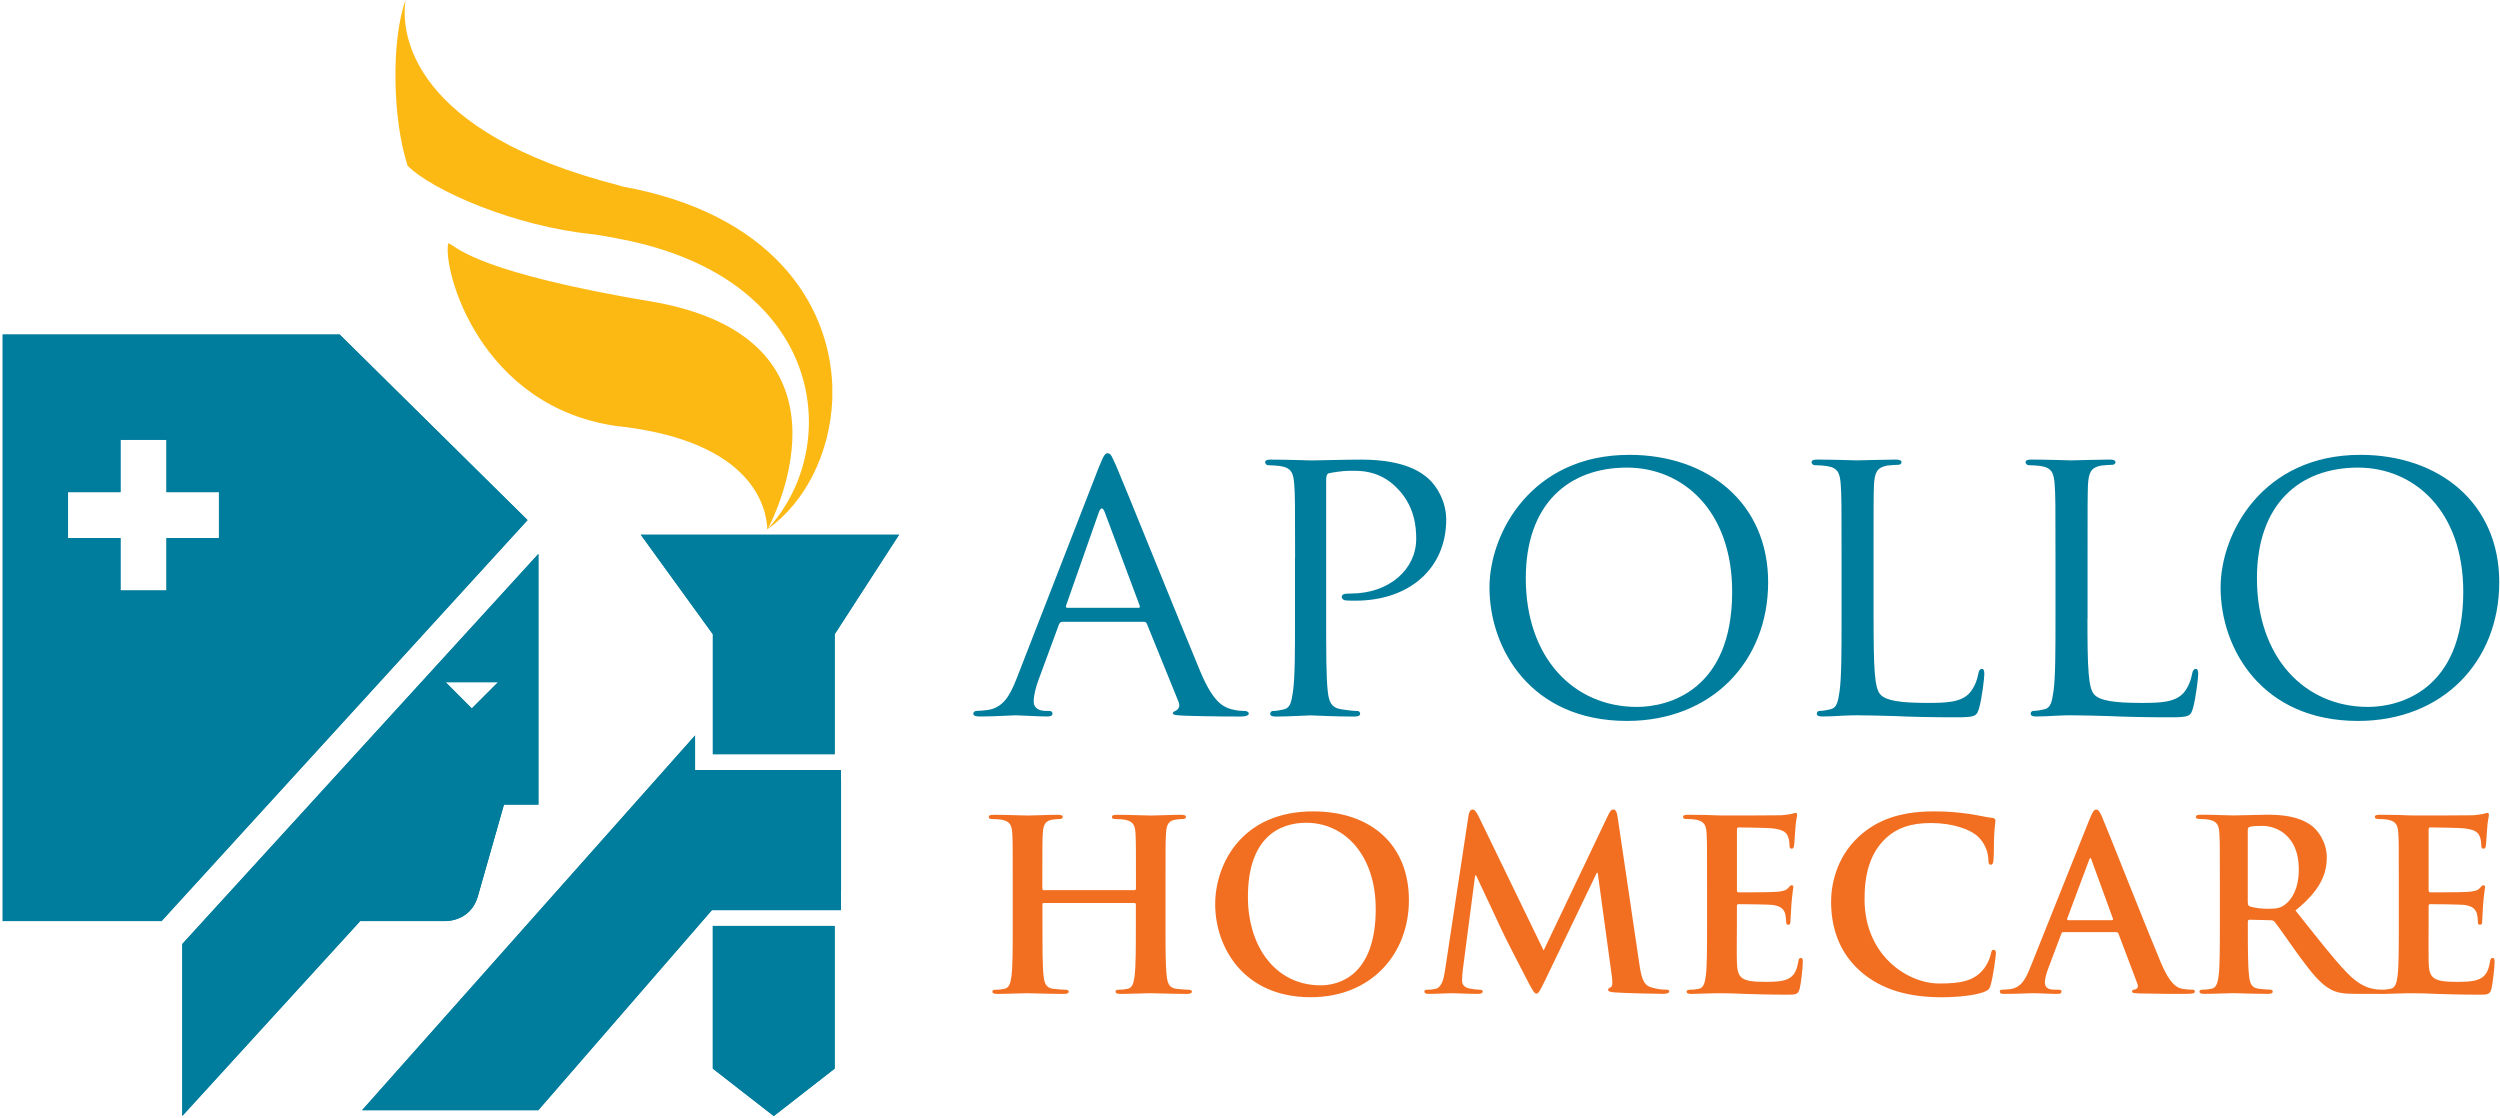
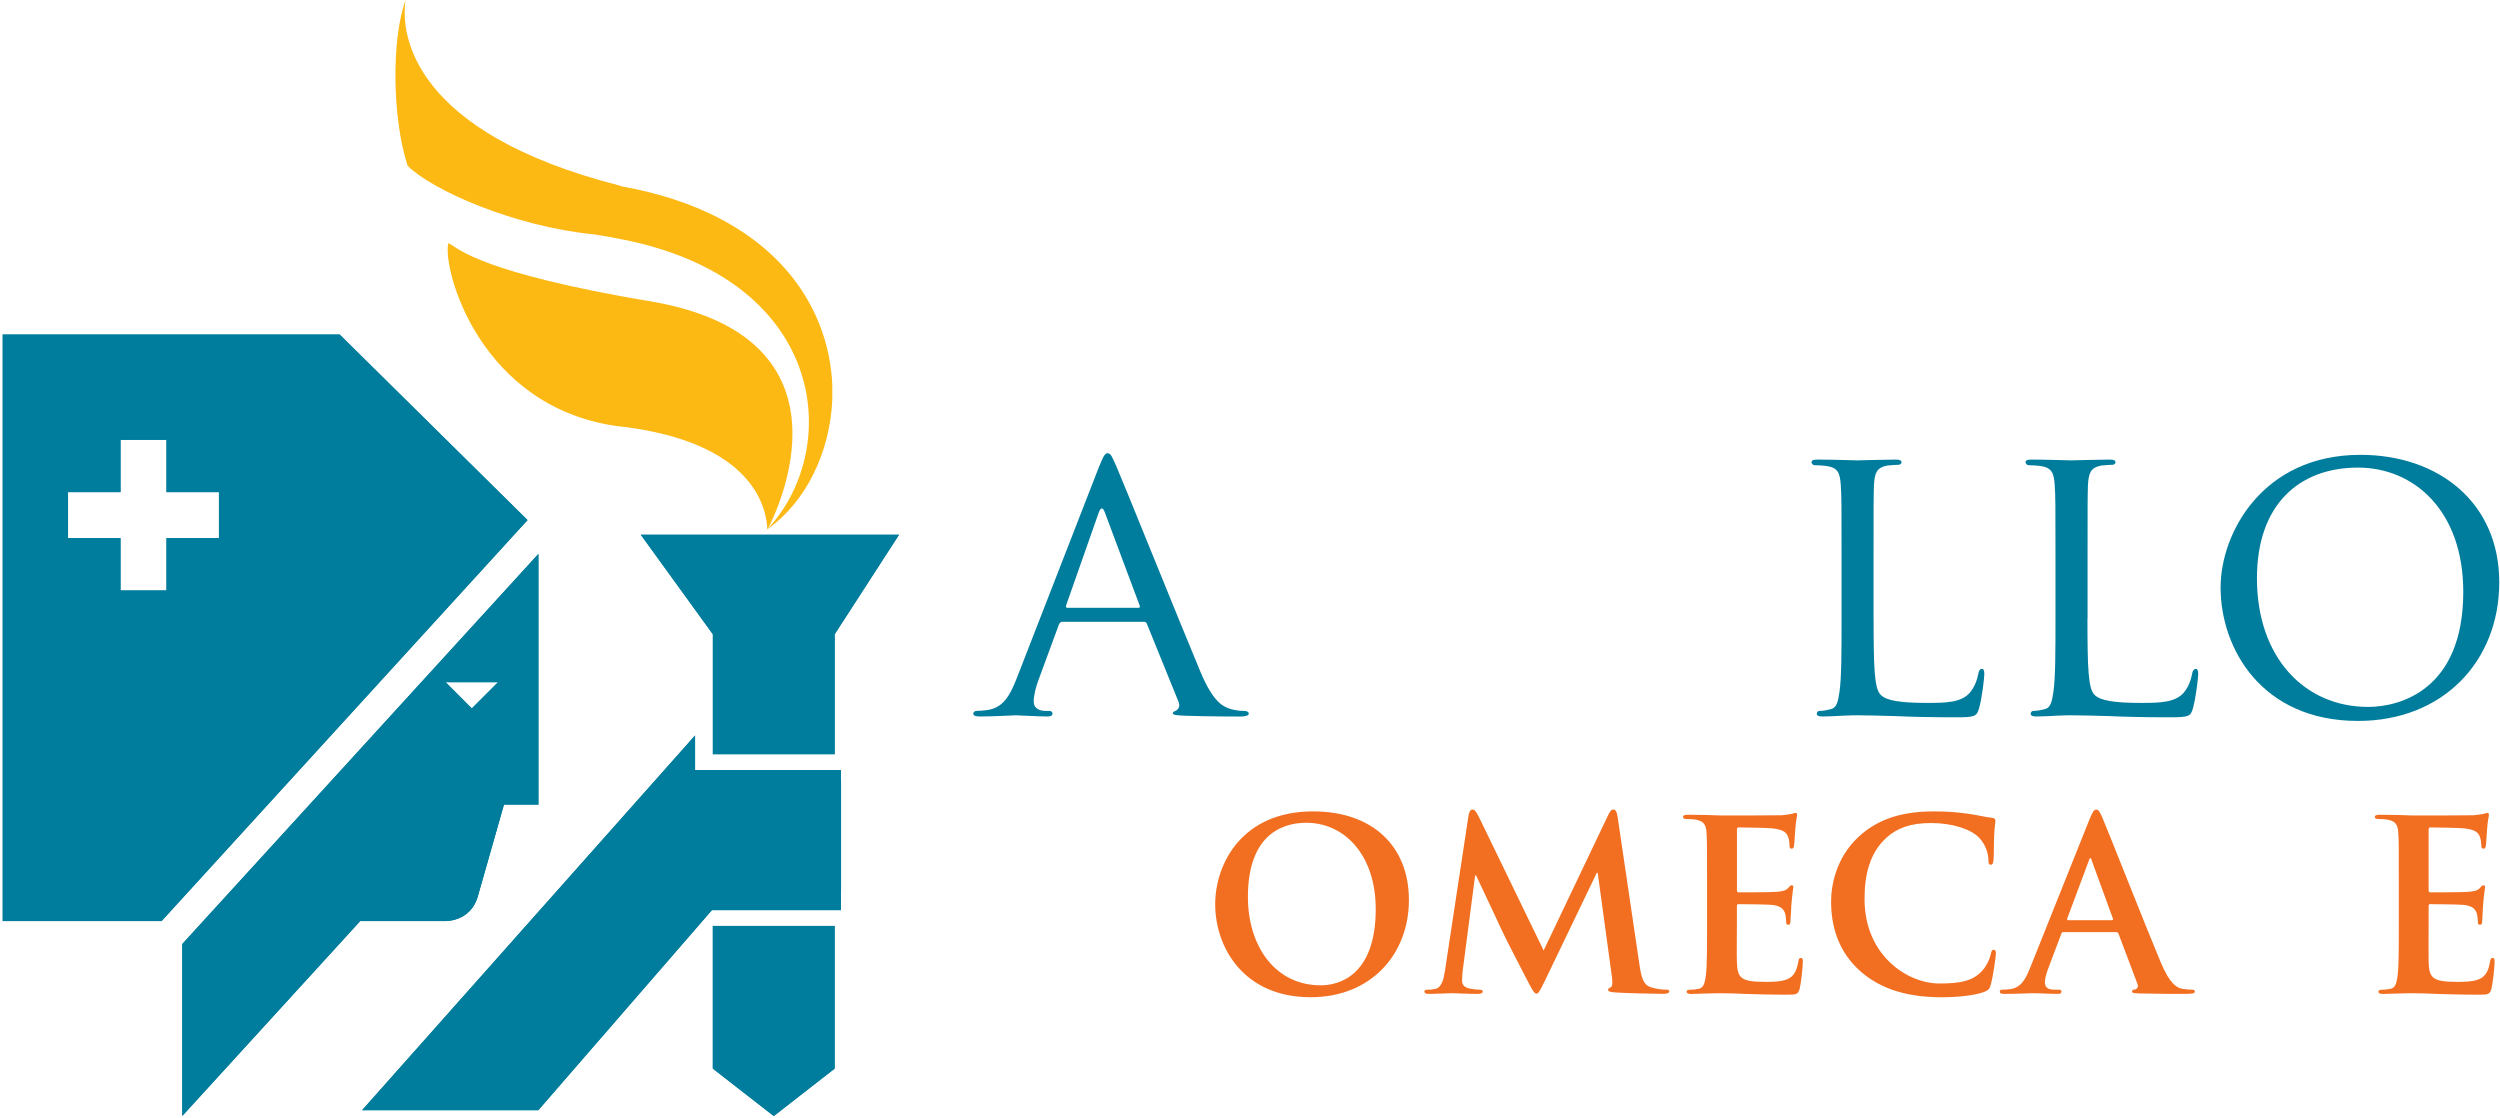
<svg xmlns="http://www.w3.org/2000/svg" width="901" height="403" viewBox="0 0 901 403" fill="none">
  <path d="M396.159 168.093C397.765 164.067 398.318 163.344 399.187 163.344C400.477 163.344 400.912 165.067 402.228 167.804C404.532 173 424.861 223.532 432.629 242.109C437.237 253.054 440.713 254.62 443.438 255.501C445.334 256.08 447.203 256.225 448.507 256.225C449.205 256.225 450.06 256.514 450.06 257.225C450.06 257.935 448.625 258.238 447.203 258.238C445.334 258.238 435.96 258.238 427.152 257.948C424.729 257.804 422.715 257.804 422.715 257.08C422.715 256.528 422.978 256.528 423.57 256.225C424.295 255.936 425.585 254.923 424.729 252.897L413.34 224.822C413.051 224.243 412.906 224.098 412.169 224.098H382.914C382.335 224.098 381.913 224.388 381.624 225.111L374.409 244.687C373.25 247.7 372.539 250.726 372.539 252.883C372.539 255.33 374.698 256.212 376.858 256.212H378.029C379.03 256.212 379.32 256.646 379.32 257.212C379.32 257.935 378.596 258.225 377.45 258.225C374.409 258.225 367.497 257.791 366.062 257.791C364.745 257.791 358.412 258.225 353.212 258.225C351.632 258.225 350.763 257.935 350.763 257.212C350.763 256.659 351.342 256.212 351.921 256.212C352.777 256.212 354.66 256.067 355.66 255.922C361.44 255.199 363.889 250.87 366.338 244.687L396.146 168.08L396.159 168.093ZM410.286 219.059C410.865 219.059 410.865 218.77 410.72 218.204L398.173 184.656C397.476 182.762 396.738 182.762 396.014 184.656L384.217 218.204C384.073 218.757 384.217 219.059 384.652 219.059H410.286Z" fill="#007C9C" />
-   <path d="M466.746 201.064C466.746 182.067 466.746 178.594 466.456 174.713C466.167 170.542 465.456 168.53 461.269 167.951C460.268 167.806 458.109 167.661 456.95 167.661C456.516 167.661 455.95 167.082 455.95 166.661C455.95 165.938 456.503 165.648 457.964 165.648C463.718 165.648 471.657 165.938 472.67 165.938C475.396 165.938 484.902 165.648 490.655 165.648C506.941 165.648 512.721 170.7 514.881 172.568C517.751 175.16 521.213 180.62 521.213 187.277C521.213 204.84 507.955 216.483 488.483 216.483C487.785 216.483 485.586 216.483 484.888 216.365C484.309 216.365 483.572 215.786 483.572 215.194C483.572 214.181 484.309 213.905 486.903 213.905C500.595 213.905 510.404 205.248 510.404 194.184C510.404 190.132 509.97 182.225 503.189 175.608C496.567 168.99 488.917 169.687 486.021 169.687C483.888 169.687 480.267 170.266 478.951 170.556C478.253 170.7 477.95 171.569 477.95 172.858V222.693C477.95 234.481 477.95 244.137 478.529 249.189C478.938 252.78 479.675 255.083 483.559 255.662C485.31 255.951 488.035 256.241 489.194 256.241C489.918 256.241 490.194 256.819 490.194 257.24C490.194 257.819 489.628 258.253 488.18 258.253C481.281 258.253 472.907 257.819 472.328 257.819C471.92 257.819 463.678 258.253 459.794 258.253C458.504 258.253 457.78 257.964 457.78 257.24C457.78 256.819 458.069 256.241 458.807 256.241C459.952 256.241 461.519 255.951 462.691 255.662C465.14 255.083 465.429 252.78 465.995 249.189C466.719 244.137 466.719 234.481 466.719 222.693V201.077L466.746 201.064Z" fill="#007C9C" />
-   <path d="M587.102 163.918C615.633 163.918 637.238 181.336 637.238 209.845C637.238 238.355 616.923 259.825 586.378 259.825C551.633 259.825 536.808 233.763 536.808 211.74C536.808 191.993 552.081 163.931 587.115 163.931L587.102 163.918ZM589.972 254.773C601.361 254.773 624.27 248.735 624.27 213.306C624.27 183.928 606.403 168.523 586.365 168.523C565.168 168.523 549.895 181.771 549.895 208.411C549.895 236.934 567.037 254.773 589.959 254.773H589.972Z" fill="#007C9C" />
  <path d="M675.244 222.967C675.244 240.964 675.534 248.292 677.838 250.449C679.853 252.489 684.75 253.331 694.691 253.331C701.326 253.331 706.948 253.186 709.963 249.594C711.569 247.7 712.583 245.134 713.018 242.674C713.136 241.806 713.571 241.069 714.308 241.069C714.887 241.069 715.15 241.648 715.15 242.964C715.15 244.279 714.308 251.594 713.281 255.186C712.412 258.08 711.964 258.514 705.223 258.514C696.139 258.514 689.082 258.369 683.157 258.08C677.404 257.935 673.085 257.79 669.346 257.79C668.767 257.79 666.608 257.79 664.146 257.935C661.552 258.08 658.8 258.225 656.786 258.225C655.496 258.225 654.771 257.935 654.771 257.212C654.771 256.791 655.061 256.212 655.785 256.212C656.931 256.212 658.511 255.922 659.669 255.633C662.118 255.054 662.408 252.752 662.974 249.16C663.698 244.108 663.698 234.452 663.698 222.664V201.049C663.698 182.051 663.698 178.578 663.408 174.697C663.119 170.527 662.408 168.514 658.208 167.935C657.207 167.79 655.048 167.646 653.889 167.646C653.455 167.646 652.889 167.067 652.889 166.646C652.889 165.922 653.442 165.633 654.903 165.633C660.657 165.633 668.596 165.922 669.32 165.922C669.873 165.922 679.392 165.633 683.302 165.633C684.592 165.633 685.316 165.922 685.316 166.646C685.316 167.067 684.737 167.501 684.303 167.501C683.434 167.501 681.564 167.646 680.129 167.79C676.364 168.514 675.666 170.382 675.376 174.697C675.231 178.578 675.231 182.051 675.231 201.049V222.953L675.244 222.967Z" fill="#007C9C" />
  <path d="M752.317 222.967C752.317 240.964 752.606 248.292 754.91 250.449C756.925 252.489 761.809 253.331 771.763 253.331C778.399 253.331 784.02 253.186 787.062 249.594C788.642 247.7 789.642 245.134 790.077 242.674C790.222 241.806 790.656 241.069 791.367 241.069C791.946 241.069 792.236 241.648 792.236 242.964C792.236 244.279 791.367 251.594 790.366 255.186C789.497 258.08 789.076 258.514 782.283 258.514C773.224 258.514 766.167 258.369 760.243 258.08C754.489 257.935 750.171 257.79 746.405 257.79C745.852 257.79 743.68 257.79 741.231 257.935C738.637 258.08 735.886 258.225 733.871 258.225C732.581 258.225 731.857 257.935 731.857 257.212C731.857 256.791 732.147 256.212 732.857 256.212C734.016 256.212 735.596 255.922 736.768 255.633C739.217 255.054 739.506 252.752 740.072 249.16C740.797 244.108 740.797 234.452 740.797 222.664V201.049C740.797 182.051 740.797 178.578 740.507 174.697C740.217 170.527 739.506 168.514 735.32 167.935C734.319 167.79 732.16 167.646 731.001 167.646C730.593 167.646 730.014 167.067 730.014 166.646C730.014 165.922 730.593 165.633 732.028 165.633C737.782 165.633 745.721 165.922 746.432 165.922C747.011 165.922 756.53 165.633 760.414 165.633C761.73 165.633 762.428 165.922 762.428 166.646C762.428 167.067 761.849 167.501 761.428 167.501C760.559 167.501 758.689 167.646 757.228 167.79C753.515 168.514 752.778 170.382 752.501 174.697C752.356 178.578 752.356 182.051 752.356 201.049V222.953L752.317 222.967Z" fill="#007C9C" />
  <path d="M850.596 163.918C879.126 163.918 900.732 181.336 900.732 209.845C900.732 238.355 880.417 259.825 849.845 259.825C815.127 259.825 800.302 233.763 800.302 211.74C800.302 191.993 815.574 163.931 850.609 163.931L850.596 163.918ZM853.453 254.773C864.841 254.773 887.763 248.735 887.763 213.306C887.763 183.928 869.897 168.523 849.845 168.523C828.674 168.523 813.402 181.771 813.402 208.411C813.402 236.934 830.544 254.773 853.466 254.773H853.453Z" fill="#007C9C" />
-   <path d="M408.886 320.806C409.149 320.806 409.399 320.635 409.399 320.214V318.425C409.399 305.44 409.399 303.059 409.228 300.322C409.044 297.402 408.372 296.047 405.542 295.455C404.857 295.297 403.409 295.192 402.211 295.192C401.263 295.192 400.749 295.034 400.749 294.429C400.749 293.823 401.342 293.652 402.553 293.652C407.161 293.652 412.546 293.915 414.85 293.915C416.904 293.915 422.289 293.652 425.62 293.652C426.818 293.652 427.41 293.837 427.41 294.429C427.41 295.021 426.897 295.192 425.87 295.192C425.185 295.192 424.408 295.297 423.395 295.455C421.077 295.889 420.393 297.323 420.235 300.322C420.05 303.059 420.05 305.44 420.05 318.425V333.449C420.05 341.303 420.05 348.052 420.485 351.723C420.748 354.13 421.262 355.999 423.816 356.341C425.001 356.498 426.897 356.683 428.174 356.683C429.122 356.683 429.556 356.933 429.556 357.367C429.556 357.959 428.858 358.209 427.845 358.209C422.289 358.209 416.904 357.959 414.494 357.959C412.533 357.959 407.148 358.209 403.817 358.209C402.619 358.209 402.026 357.959 402.026 357.367C402.026 356.933 402.355 356.683 403.382 356.683C404.659 356.683 405.686 356.498 406.463 356.341C408.175 355.985 408.596 354.117 408.925 351.631C409.36 348.052 409.36 341.303 409.36 333.449V325.95C409.36 325.595 409.11 325.437 408.846 325.437H376.208C375.944 325.437 375.694 325.516 375.694 325.95V333.449C375.694 341.303 375.694 348.052 376.102 351.723C376.366 354.13 376.879 355.999 379.433 356.341C380.645 356.498 382.514 356.683 383.791 356.683C384.739 356.683 385.174 356.933 385.174 357.367C385.174 357.959 384.489 358.209 383.462 358.209C377.906 358.209 372.521 357.959 370.112 357.959C368.163 357.959 362.765 358.209 359.355 358.209C358.249 358.209 357.644 357.959 357.644 357.367C357.644 356.933 357.973 356.683 359 356.683C360.277 356.683 361.304 356.498 362.081 356.341C363.792 355.985 364.227 354.117 364.556 351.631C364.99 348.052 364.99 341.303 364.99 333.449V318.425C364.99 305.44 364.99 303.059 364.819 300.322C364.648 297.402 363.963 296.047 361.146 295.455C360.461 295.297 359.013 295.192 357.815 295.192C356.867 295.192 356.354 295.034 356.354 294.429C356.354 293.823 356.946 293.652 358.157 293.652C362.765 293.652 368.15 293.915 370.454 293.915C372.508 293.915 377.893 293.652 381.224 293.652C382.422 293.652 383.015 293.837 383.015 294.429C383.015 295.021 382.501 295.192 381.474 295.192C380.79 295.192 380.039 295.297 378.999 295.455C376.695 295.889 375.997 297.323 375.826 300.322C375.655 303.059 375.655 305.44 375.655 318.425V320.214C375.655 320.635 375.905 320.806 376.168 320.806H408.807H408.886Z" fill="#F26F21" />
  <path d="M437.954 325.917C437.954 311.301 447.604 292.422 473.238 292.422C494.528 292.422 507.773 304.815 507.773 324.378C507.773 343.941 494.093 359.399 472.383 359.399C447.868 359.399 437.954 341.033 437.954 325.93V325.917ZM495.805 327.522C495.805 308.406 484.785 296.527 470.763 296.527C460.928 296.527 449.75 301.986 449.75 323.259C449.75 341.02 459.585 355.11 475.99 355.11C481.967 355.11 495.818 352.189 495.818 327.522H495.805Z" fill="#F26F21" />
  <path d="M529.217 293.973C529.48 292.526 529.993 291.75 530.678 291.75C531.363 291.75 531.863 292.184 532.982 294.394L556.325 342.558L579.563 293.802C580.248 292.421 580.669 291.75 581.459 291.75C582.249 291.75 582.736 292.605 582.986 294.394L590.781 347.163C591.544 352.544 592.387 355.03 594.954 355.793C597.443 356.556 599.154 356.662 600.26 356.662C601.024 356.662 601.616 356.741 601.616 357.254C601.616 357.938 600.602 358.188 599.391 358.188C597.271 358.188 585.461 357.938 582.051 357.675C580.077 357.517 579.563 357.267 579.563 356.754C579.563 356.32 579.919 356.056 580.511 355.806C581.025 355.635 581.275 354.53 580.946 352.123L575.811 314.562H575.482L556.852 353.32C554.877 357.346 554.456 358.109 553.692 358.109C552.928 358.109 552.073 356.399 550.703 353.833C548.649 349.913 541.882 336.836 540.868 334.454C540.092 332.665 534.97 321.904 531.968 315.483H531.639L527.202 349.492C527.018 351.018 526.939 352.123 526.939 353.504C526.939 355.122 528.045 355.885 529.506 356.241C531.047 356.57 532.245 356.675 533.087 356.675C533.785 356.675 534.378 356.846 534.378 357.267C534.378 358.03 533.601 358.201 532.324 358.201C528.743 358.201 524.885 357.951 523.358 357.951C521.738 357.951 517.617 358.201 514.879 358.201C514.036 358.201 513.338 358.03 513.338 357.267C513.338 356.833 513.852 356.675 514.721 356.675C515.405 356.675 515.998 356.675 517.288 356.412C519.684 355.899 520.356 352.57 520.79 349.676L529.243 293.987L529.217 293.973Z" fill="#F26F21" />
  <path d="M615.224 318.409C615.224 305.424 615.224 303.042 615.053 300.306C614.869 297.385 614.197 296.03 611.367 295.438C610.669 295.28 609.234 295.175 608.036 295.175C607.088 295.175 606.574 295.017 606.574 294.412C606.574 293.807 607.167 293.636 608.444 293.636C610.761 293.636 613.236 293.728 615.369 293.728C617.594 293.82 619.569 293.899 620.754 293.899C623.493 293.899 640.503 293.899 642.122 293.82C643.742 293.636 645.111 293.465 645.809 293.307C646.23 293.228 646.744 292.965 647.165 292.965C647.586 292.965 647.678 293.307 647.678 293.741C647.678 294.333 647.244 295.359 646.994 299.293C646.915 300.135 646.73 303.897 646.559 304.924C646.48 305.358 646.309 305.871 645.703 305.871C645.098 305.871 644.94 305.437 644.94 304.687C644.94 304.095 644.861 302.634 644.426 301.608C643.834 300.069 642.965 299.043 638.712 298.53C637.251 298.359 628.285 298.201 626.586 298.201C626.152 298.201 625.994 298.451 625.994 299.043V320.658C625.994 321.263 626.073 321.605 626.586 321.605C628.456 321.605 638.291 321.605 640.24 321.421C642.293 321.25 643.571 320.987 644.347 320.145C644.953 319.461 645.295 319.04 645.703 319.04C646.059 319.04 646.322 319.198 646.322 319.711C646.322 320.224 645.98 321.592 645.624 325.96C645.545 327.67 645.295 331.078 645.295 331.67C645.295 332.354 645.295 333.288 644.519 333.288C643.926 333.288 643.755 332.946 643.755 332.525C643.676 331.67 643.676 330.551 643.413 329.446C642.978 327.736 641.793 326.447 638.633 326.118C637.014 325.96 628.535 325.855 626.481 325.855C626.073 325.855 625.981 326.21 625.981 326.71V333.459C625.981 336.353 625.876 344.221 625.981 346.694C626.139 352.588 627.508 353.864 636.224 353.864C638.449 353.864 642.043 353.864 644.268 352.851C646.493 351.825 647.52 350.022 648.113 346.523C648.271 345.576 648.442 345.247 649.061 345.247C649.732 345.247 649.732 345.918 649.732 346.773C649.732 348.746 649.061 354.561 648.626 356.258C648.034 358.482 647.257 358.482 644.005 358.482C637.606 358.482 632.893 358.311 629.22 358.219C625.56 358.047 622.9 357.969 620.333 357.969C619.385 357.969 617.515 357.969 615.461 358.047C613.5 358.047 611.288 358.219 609.563 358.219C608.457 358.219 607.851 357.969 607.851 357.377C607.851 356.942 608.207 356.692 609.234 356.692C610.511 356.692 611.538 356.508 612.315 356.35C614.013 355.995 614.434 354.127 614.79 351.641C615.224 348.062 615.224 341.313 615.224 333.459V318.435V318.409Z" fill="#F26F21" />
  <path d="M670.535 350.085C662.162 342.73 659.923 333.179 659.923 324.891C659.923 319.076 661.727 308.998 669.943 301.486C676.091 295.856 684.215 292.422 696.946 292.422C702.252 292.422 705.399 292.764 709.348 293.277C712.6 293.711 715.326 294.474 717.88 294.737C718.828 294.816 719.157 295.25 719.157 295.75C719.157 296.448 718.907 297.474 718.736 300.46C718.551 303.276 718.644 307.985 718.472 309.683C718.393 310.959 718.222 311.643 717.445 311.643C716.761 311.643 716.603 310.959 716.603 309.775C716.524 307.13 715.405 304.144 713.272 301.92C710.454 298.921 703.792 296.619 695.919 296.619C688.493 296.619 683.622 298.487 679.857 301.92C673.603 307.63 671.983 315.747 671.983 324.036C671.983 344.362 687.467 354.452 698.921 354.452C706.518 354.452 711.139 353.597 714.549 349.664C716.01 348.045 717.116 345.559 717.445 344.033C717.709 342.665 717.88 342.309 718.551 342.309C719.144 342.309 719.328 342.928 719.328 343.599C719.328 344.625 718.301 352.045 717.445 354.965C717.024 356.399 716.682 356.834 715.22 357.439C711.81 358.794 705.306 359.412 699.829 359.412C688.125 359.412 678.303 356.847 670.522 350.098L670.535 350.085Z" fill="#F26F21" />
  <path d="M743.636 335.917C743.215 335.917 743.044 336.088 742.873 336.601L738.265 348.81C737.409 350.941 736.974 353.007 736.974 354.02C736.974 355.559 737.751 356.677 740.384 356.677H741.675C742.701 356.677 742.952 356.848 742.952 357.361C742.952 358.032 742.438 358.203 741.503 358.203C738.765 358.203 735.092 357.953 732.432 357.953C731.484 357.953 726.797 358.203 722.347 358.203C721.241 358.203 720.728 358.032 720.728 357.361C720.728 356.848 721.057 356.677 721.754 356.677C722.518 356.677 723.716 356.572 724.401 356.493C728.311 355.98 729.931 353.086 731.655 348.81L753.103 295.173C754.13 292.713 754.643 291.766 755.486 291.766C756.262 291.766 756.776 292.542 757.619 294.502C759.672 299.212 773.352 334.036 778.816 347.021C782.068 354.704 784.53 355.901 786.32 356.335C787.611 356.585 788.888 356.677 789.915 356.677C790.599 356.677 791.021 356.756 791.021 357.361C791.021 358.032 790.257 358.203 787.097 358.203C783.937 358.203 777.776 358.203 770.956 358.032C769.415 357.953 768.388 357.953 768.388 357.361C768.388 356.848 768.717 356.677 769.586 356.585C770.179 356.427 770.784 355.664 770.35 354.638L763.517 336.535C763.333 336.101 763.082 335.943 762.648 335.943H743.584L743.636 335.917ZM761.081 331.641C761.516 331.641 761.595 331.378 761.516 331.128L753.827 310.026C753.748 309.697 753.656 309.263 753.392 309.263C753.142 309.263 752.958 309.697 752.879 310.026L745.019 331.049C744.94 331.378 745.019 331.641 745.374 331.641H761.094H761.081Z" fill="#F26F21" />
-   <path d="M800.038 318.394C800.038 305.409 800.038 303.028 799.854 300.291C799.696 297.371 799.011 296.015 796.194 295.423C795.496 295.266 794.061 295.16 792.863 295.16C791.915 295.16 791.401 295.002 791.401 294.397C791.401 293.792 791.994 293.621 793.271 293.621C797.813 293.621 803.198 293.884 804.989 293.884C807.885 293.884 814.389 293.621 817.035 293.621C822.42 293.621 828.148 294.134 832.756 297.305C835.152 298.923 838.575 303.278 838.575 309.014C838.575 315.328 835.915 321.143 827.292 328.129C834.902 337.707 840.8 345.311 845.843 350.586C850.635 355.559 854.137 356.151 855.427 356.401C856.349 356.559 857.139 356.665 857.81 356.665C858.482 356.665 858.837 356.915 858.837 357.349C858.837 358.02 858.245 358.191 857.218 358.191H849.095C844.302 358.191 842.169 357.77 839.944 356.559C836.284 354.612 833.032 350.586 828.24 344.022C824.83 339.325 820.893 333.51 819.787 332.234C819.353 331.721 818.839 331.642 818.247 331.642L810.808 331.471C810.4 331.471 810.123 331.642 810.123 332.155V333.352C810.123 341.285 810.123 348.047 810.558 351.613C810.808 354.099 811.321 355.967 813.889 356.322C815.166 356.48 817.062 356.665 818.062 356.665C818.76 356.665 819.089 356.915 819.089 357.349C819.089 357.941 818.497 358.191 817.378 358.191C812.427 358.191 806.108 357.941 804.817 357.941C803.211 357.941 797.826 358.191 794.39 358.191C793.284 358.191 792.678 357.941 792.678 357.349C792.678 356.915 793.021 356.665 794.048 356.665C795.325 356.665 796.352 356.48 797.115 356.322C798.827 355.967 799.261 354.099 799.604 351.613C800.038 348.034 800.038 341.285 800.038 333.431V318.407V318.394ZM810.11 325.143C810.11 326.09 810.281 326.419 810.874 326.682C812.678 327.274 815.245 327.524 817.365 327.524C820.775 327.524 821.907 327.195 823.434 326.077C826.001 324.196 828.49 320.262 828.49 313.263C828.49 301.133 820.445 297.647 815.403 297.647C813.27 297.647 811.73 297.726 810.861 297.989C810.268 298.16 810.097 298.489 810.097 299.186V325.143H810.11Z" fill="#F26F21" />
  <path d="M864.531 318.409C864.531 305.424 864.531 303.042 864.347 300.306C864.189 297.385 863.504 296.03 860.687 295.438C860.002 295.28 858.554 295.175 857.356 295.175C856.408 295.175 855.895 295.017 855.895 294.412C855.895 293.807 856.487 293.636 857.764 293.636C860.081 293.636 862.556 293.728 864.689 293.728C866.914 293.82 868.876 293.899 870.074 293.899C872.813 293.899 889.823 293.899 891.443 293.82C893.062 293.636 894.431 293.465 895.129 293.307C895.537 293.228 896.051 292.965 896.485 292.965C896.92 292.965 896.999 293.307 896.999 293.741C896.999 294.333 896.564 295.359 896.314 299.293C896.235 300.135 896.051 303.897 895.88 304.924C895.801 305.358 895.629 305.871 895.037 305.871C894.444 305.871 894.26 305.437 894.26 304.687C894.26 304.095 894.181 302.634 893.747 301.608C893.154 300.069 892.285 299.043 888.006 298.53C886.558 298.359 877.592 298.201 875.867 298.201C875.459 298.201 875.275 298.451 875.275 299.043V320.658C875.275 321.263 875.354 321.605 875.867 321.605C877.763 321.605 887.585 321.605 889.547 321.421C891.601 321.25 892.891 320.987 893.654 320.145C894.247 319.461 894.602 319.04 895.024 319.04C895.353 319.04 895.616 319.198 895.616 319.711C895.616 320.224 895.274 321.592 894.918 325.96C894.839 327.67 894.589 331.078 894.589 331.67C894.589 332.354 894.589 333.288 893.812 333.288C893.22 333.288 893.049 332.946 893.049 332.525C892.97 331.67 892.97 330.551 892.706 329.446C892.272 327.736 891.087 326.447 887.914 326.118C886.295 325.96 877.842 325.855 875.788 325.855C875.354 325.855 875.275 326.21 875.275 326.71V333.459C875.275 336.353 875.196 344.221 875.275 346.694C875.459 352.588 876.815 353.864 885.531 353.864C887.756 353.864 891.35 353.864 893.575 352.851C895.801 351.825 896.827 350.022 897.42 346.523C897.591 345.576 897.749 345.247 898.355 345.247C899.053 345.247 899.052 345.918 899.052 346.773C899.052 348.746 898.355 354.561 897.947 356.258C897.354 358.482 896.577 358.482 893.325 358.482C886.914 358.482 882.213 358.311 878.54 358.219C874.88 358.047 872.22 357.969 869.653 357.969C868.705 357.969 866.835 357.969 864.782 358.047C862.82 358.047 860.608 358.219 858.896 358.219C857.764 358.219 857.172 357.969 857.172 357.377C857.172 356.942 857.527 356.692 858.541 356.692C859.818 356.692 860.845 356.508 861.622 356.35C863.333 355.995 863.741 354.127 864.097 351.641C864.531 348.062 864.531 341.313 864.531 333.459V318.435V318.409Z" fill="#F26F21" />
  <path d="M256.911 385.131L278.859 402.22L300.806 385.131V333.704H256.898V385.131H256.911ZM303.071 277.541H250.499V265.069L130.505 400.115H194.004L256.569 328.007H303.071V321.114H303.11V281.264H303.071V277.554V277.541ZM256.911 271.818H300.82V228.575L324.018 192.711H230.935L256.911 228.575V271.818ZM122.395 120.564H0.978V331.941H58.237L190.12 187.436L122.395 120.551V120.564ZM78.907 193.922H60.001V212.814H43.425V193.922H24.519V177.358H43.425V158.506H60.001V177.358H78.907V193.922ZM172.399 322.377L181.628 289.974H194.044V199.631L65.702 340.216V402.181L129.82 331.941H159.43C159.43 331.941 169.726 332.98 172.399 322.377ZM179.508 245.862L170.042 255.321L160.602 245.862H179.508Z" fill="#007C9C" />
  <path d="M256.911 385.131L278.859 402.22L300.806 385.131V333.704H256.898V385.131H256.911ZM303.071 277.541H250.499V265.069L130.505 400.115H194.004L256.569 328.007H303.071V321.114H303.11V281.264H303.071V277.554V277.541ZM256.911 271.818H300.82V228.575L324.018 192.711H230.935L256.911 228.575V271.818ZM122.395 120.564H0.978V331.941H58.237L190.12 187.436L122.395 120.551V120.564ZM78.907 193.922H60.001V212.814H43.425V193.922H24.519V177.358H43.425V158.506H60.001V177.358H78.907V193.922ZM172.399 322.377L181.628 289.974H194.044V199.631L65.702 340.216V402.181L129.82 331.941H159.43C159.43 331.941 169.726 332.98 172.399 322.377ZM179.508 245.862L170.042 255.321L160.602 245.862H179.508Z" fill="#007C9C" />
  <path fill-rule="evenodd" clip-rule="evenodd" d="M224.345 67.227C223.923 67.082 223.344 66.951 222.923 66.78C148.706 47.717 144.203 12.577 146.178 0C140.978 14.38 141.386 42.757 146.902 59.741C155.789 68.608 185.334 81.606 213.864 84.448C216.985 84.869 219.974 85.448 222.923 86.014C297.692 100.051 303.959 161.003 276.785 190.499C279.734 184.815 311.121 121.509 234.166 108.55C230.348 107.958 226.82 107.274 223.594 106.708C169.14 96.657 164.229 88.474 161.556 87.645C159.41 96.973 172.866 147.386 223.594 153.728H224.002C271.624 159.477 276.232 183.079 276.548 190.735C276.548 190.735 276.508 190.775 276.508 190.801C276.508 190.762 276.548 190.735 276.548 190.735C276.548 190.801 276.587 190.841 276.587 190.867C276.587 190.867 276.587 190.801 276.692 190.656C290.425 180.882 299.127 163.147 299.957 144.045V138.717C298.68 108.734 277.482 76.831 224.358 67.227H224.345Z" fill="#FCB813" />
</svg>